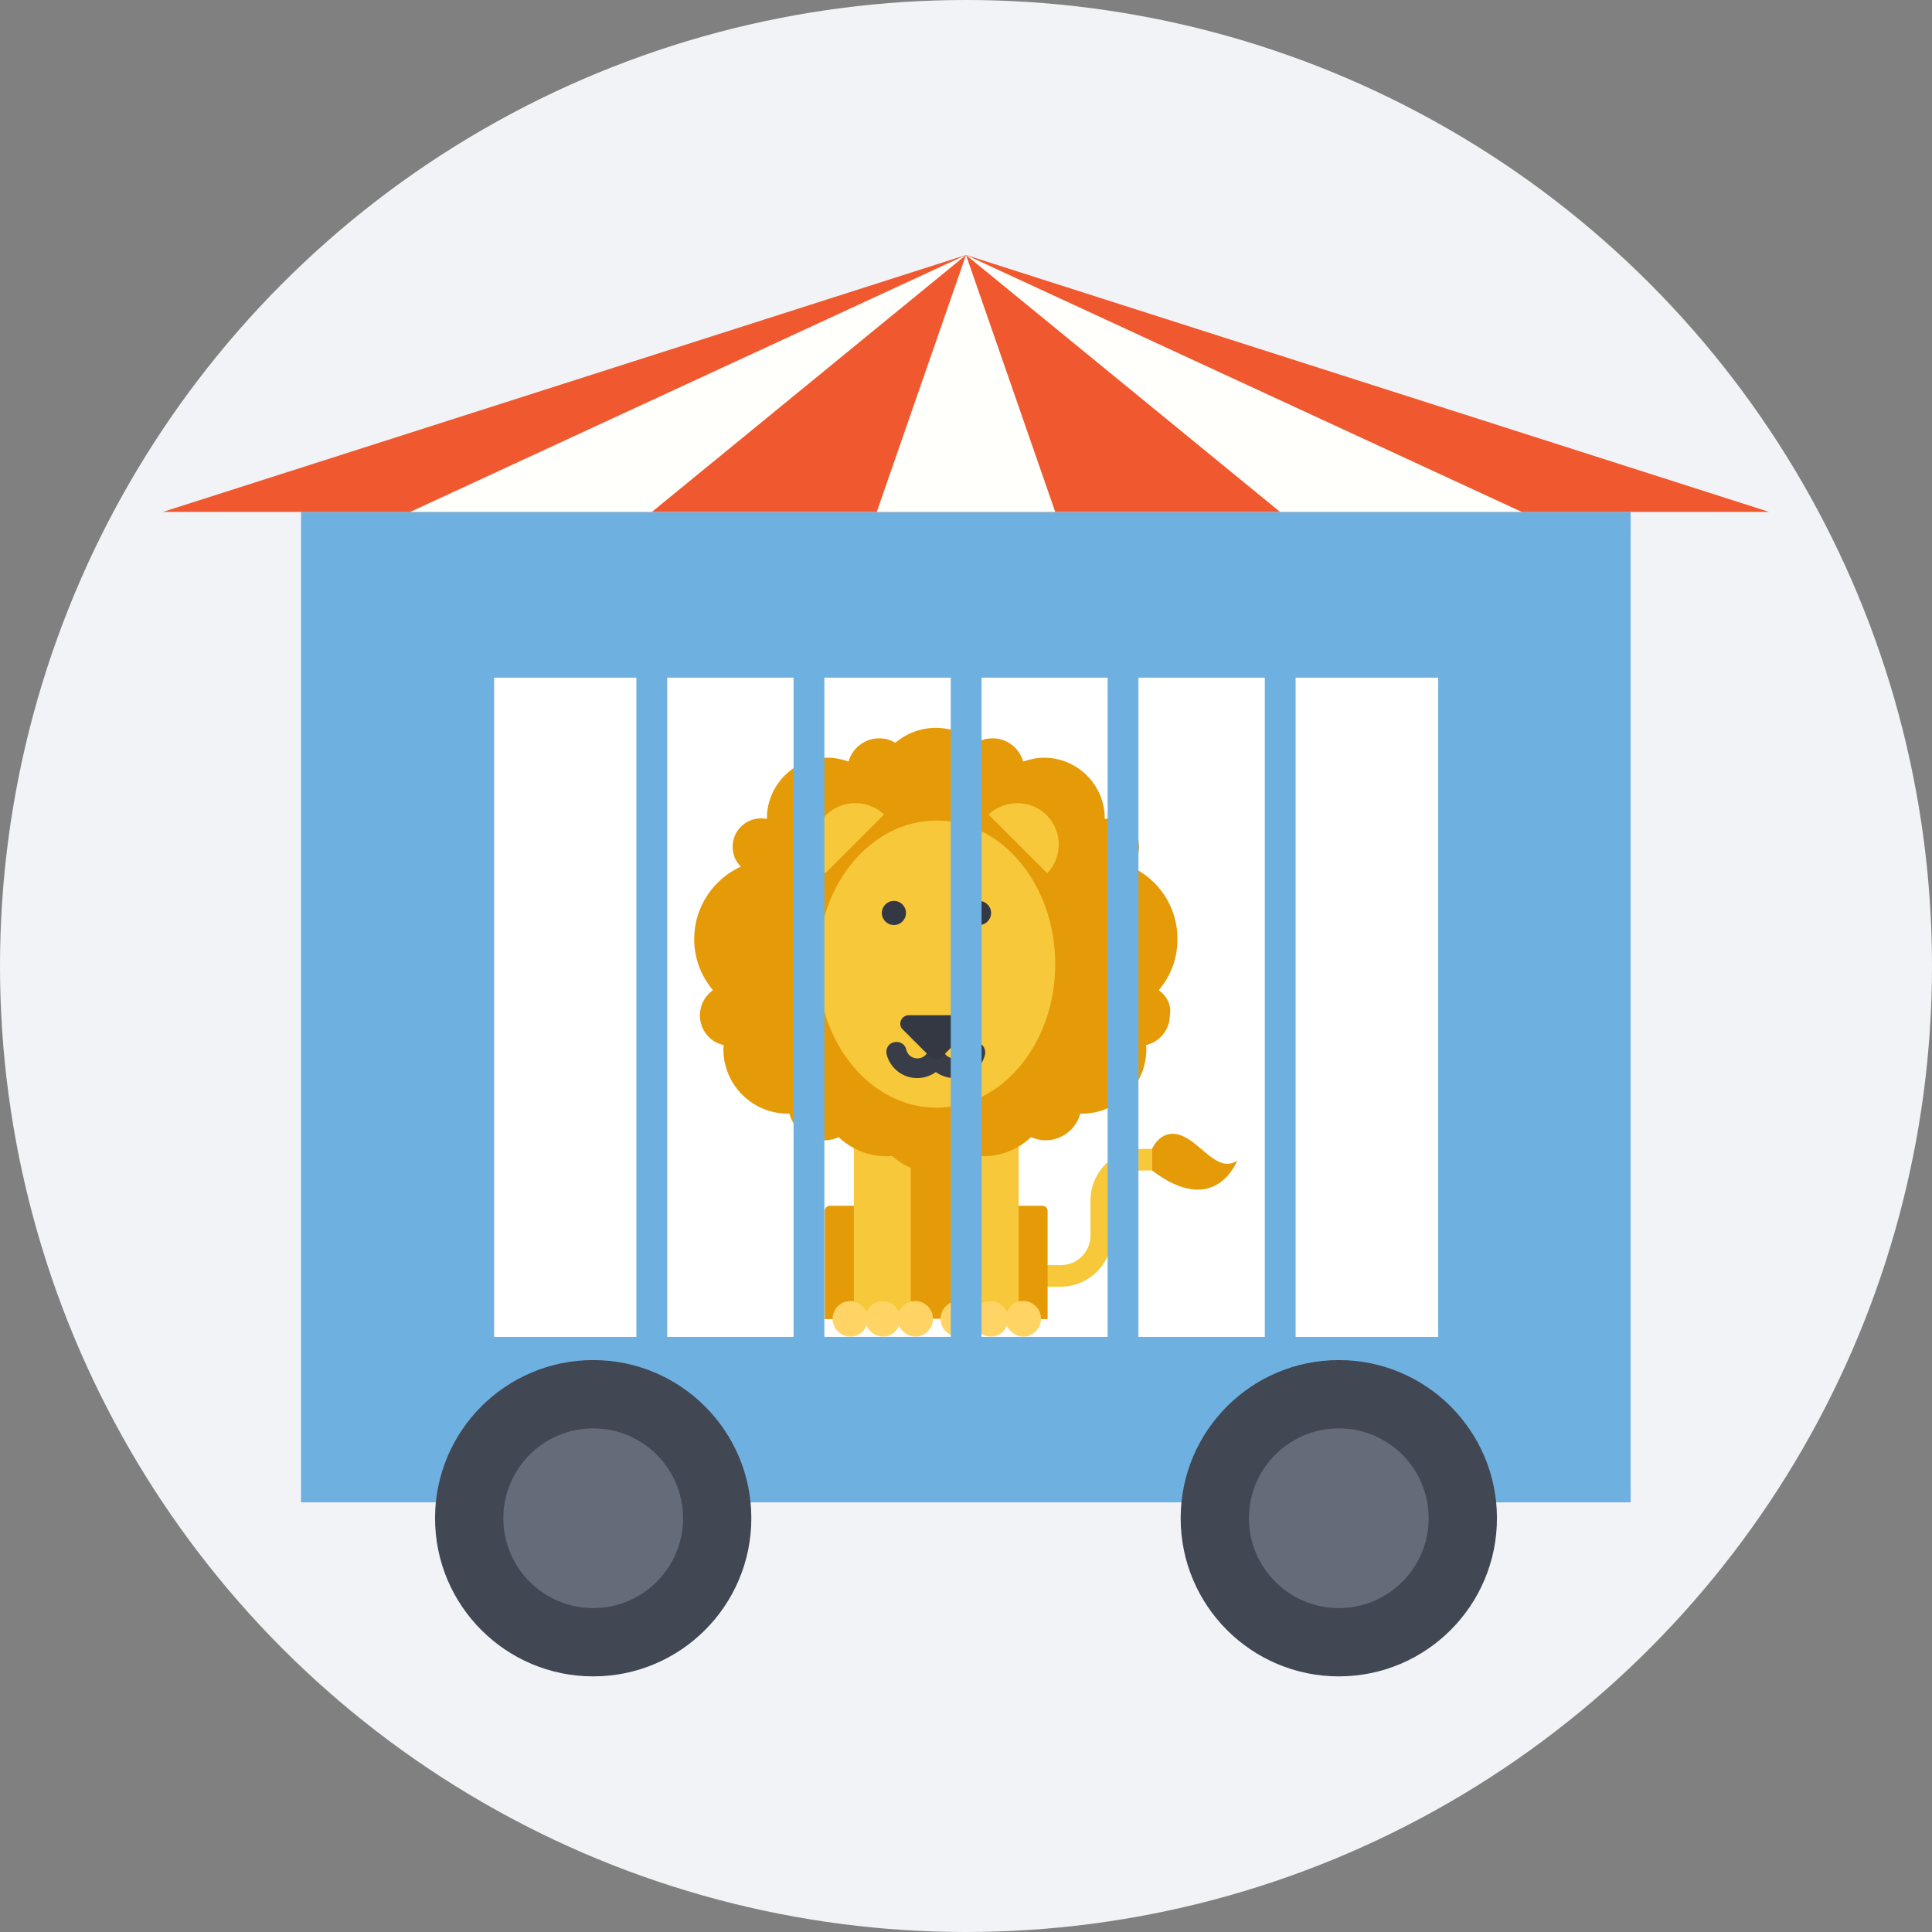
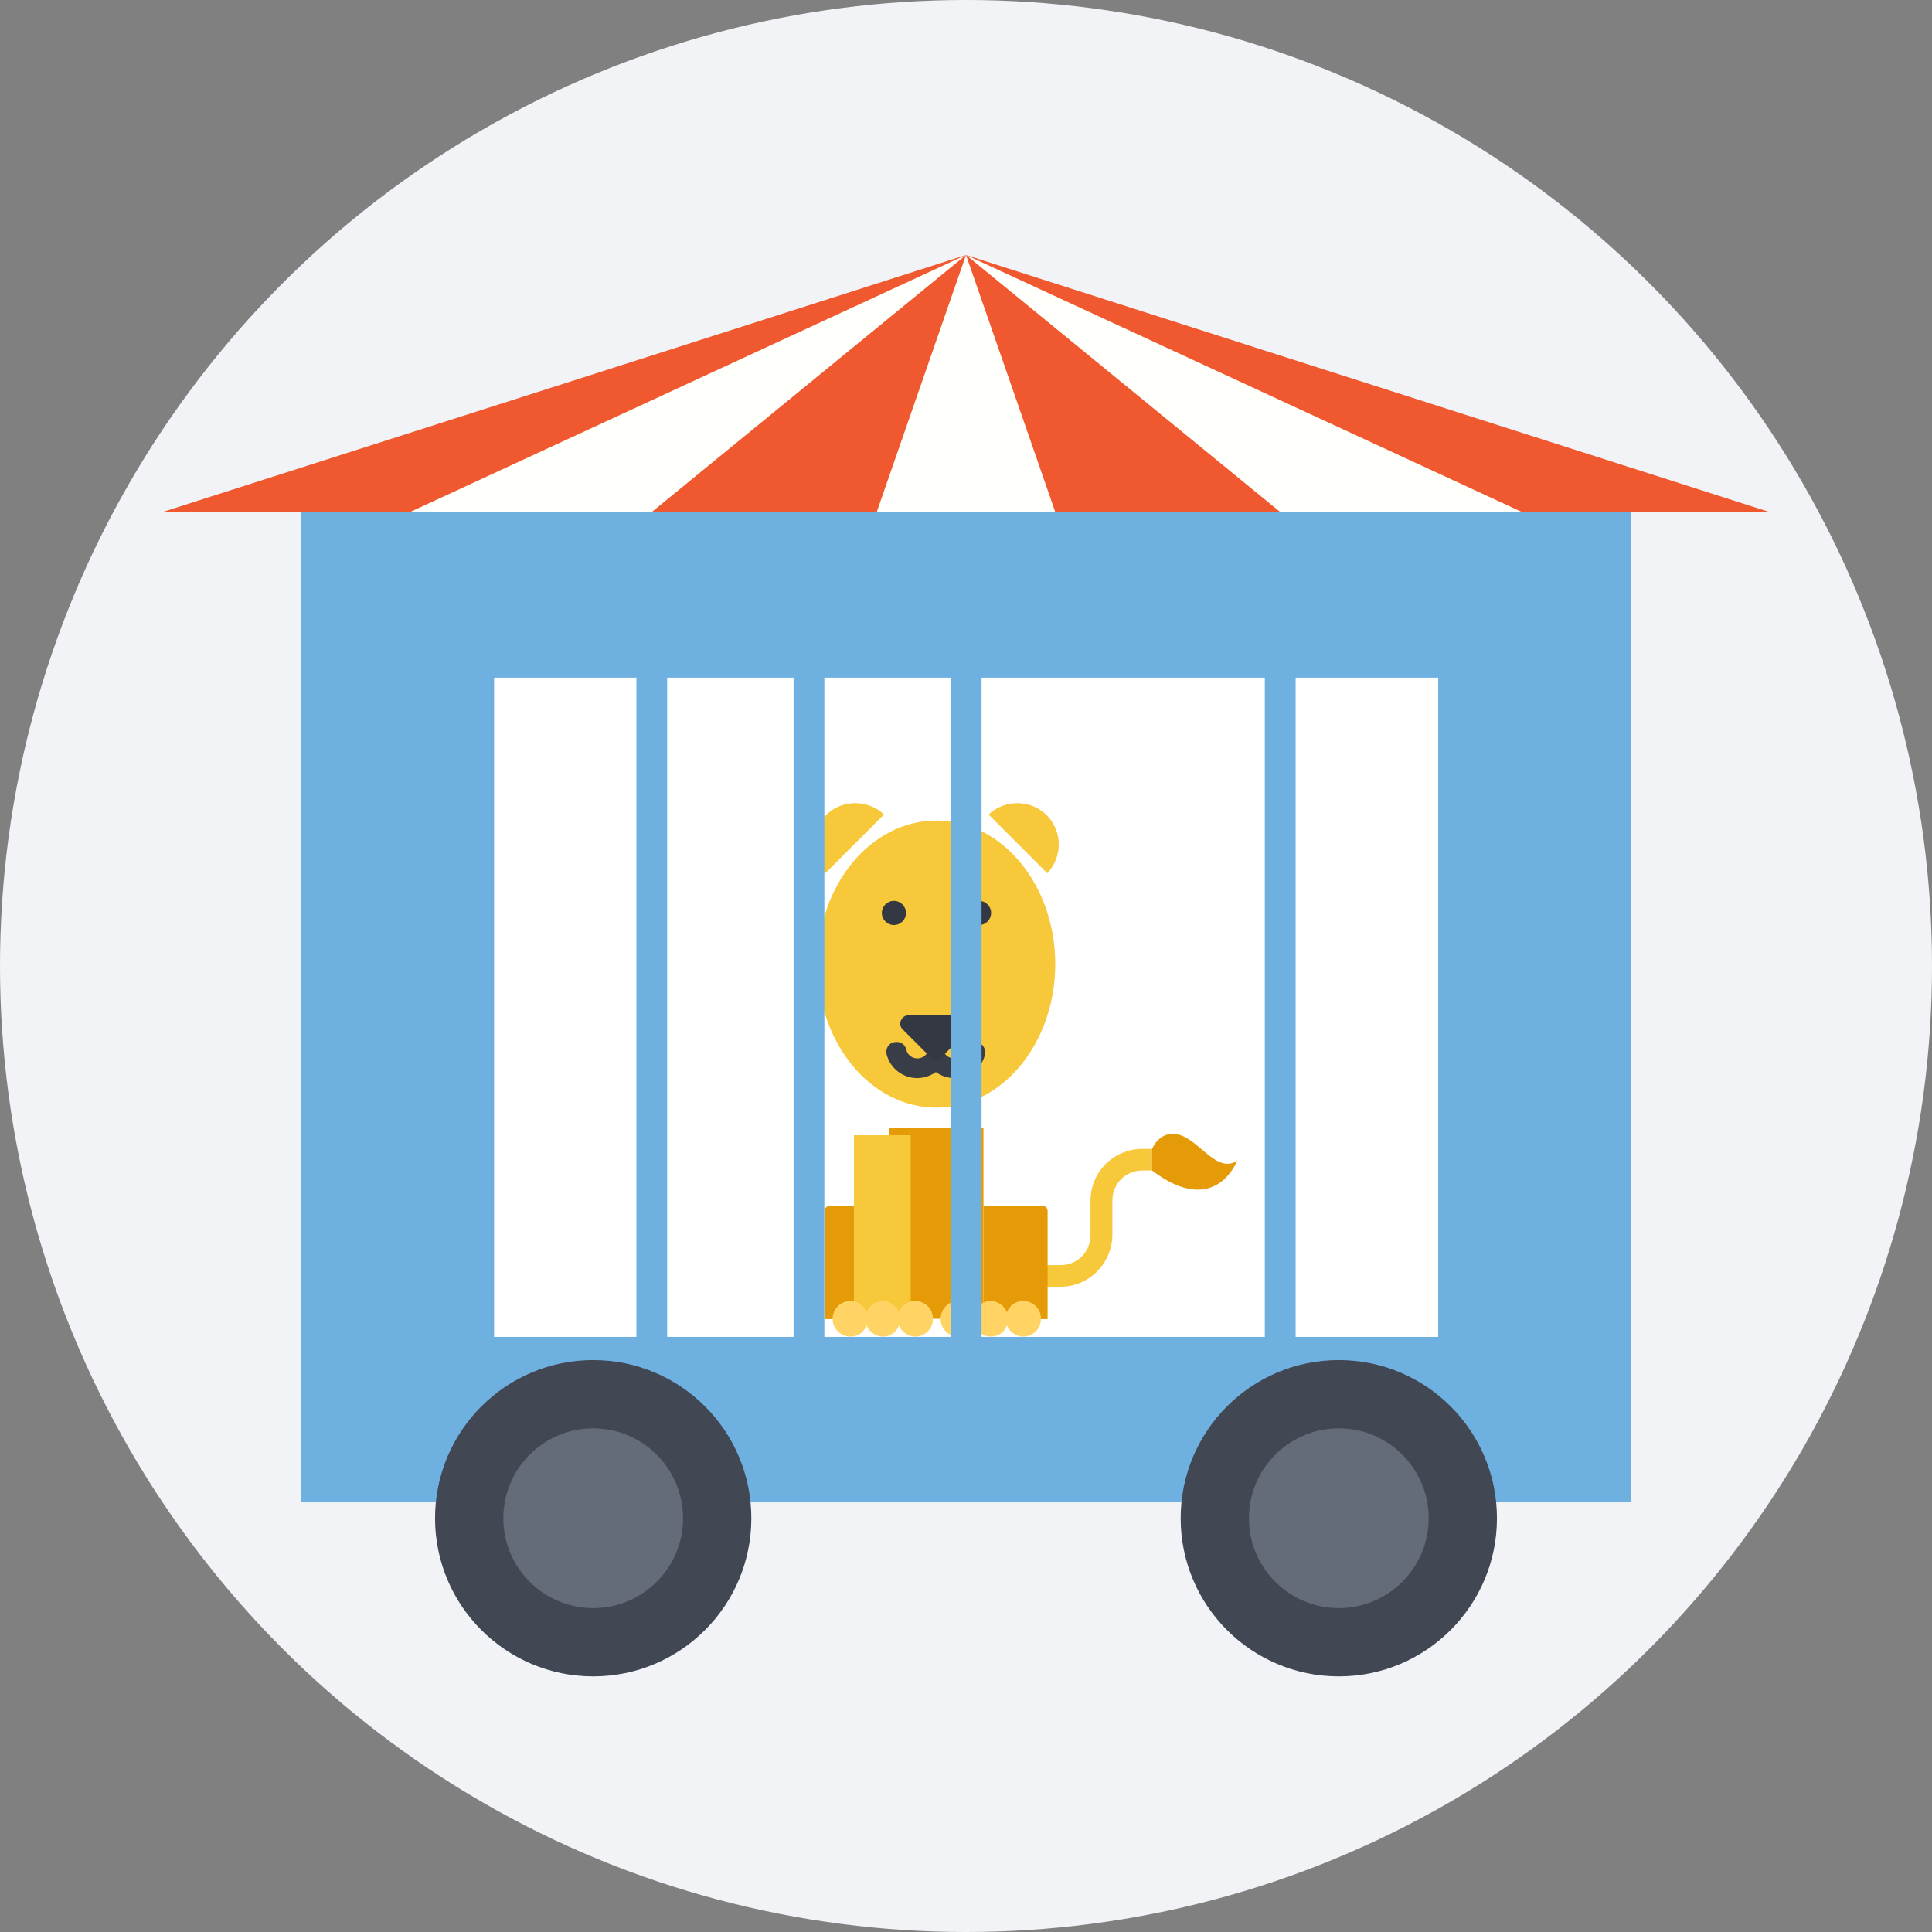
<svg xmlns="http://www.w3.org/2000/svg" version="1.1" id="Layer_1" viewBox="0 0 393.309 393.309" xml:space="preserve">
  <rect x="0" y="0" width="393.309" height="393.309" fill="#808080" stroke="none" />
  <circle style="fill:#F1F3F7;" cx="196.655" cy="196.655" r="196.655" />
  <rect x="61.285" y="104.21" style="fill:#6EB1E1;" width="270.675" height="201.632" />
  <rect x="100.59" y="137.956" style="fill:#FFFFFF;" width="192.194" height="134.206" />
  <path style="fill:#F7C83A;" d="M215.919,261.947h-9.18v-4.396h9.18c3.426,0,6.077-2.715,6.077-6.077v-7.046  c0-5.818,4.719-10.537,10.537-10.537h2.004v4.396h-2.004c-3.426,0-6.077,2.715-6.077,6.077v7.046  C226.392,257.228,221.673,261.947,215.919,261.947z" />
  <g>
    <rect x="180.945" y="229.624" style="fill:#E59B08;" width="19.265" height="38.853" />
    <path style="fill:#E59B08;" d="M213.269,268.541H200.21v-23.079h11.96c0.646,0,1.099,0.453,1.099,1.099V268.541z" />
    <path style="fill:#E59B08;" d="M167.887,268.541h13.059v-23.079h-11.96c-0.646,0-1.099,0.453-1.099,1.099V268.541z" />
  </g>
  <g>
    <rect x="173.834" y="231.111" style="fill:#F7C83A;" width="11.572" height="37.883" />
-     <rect x="195.814" y="231.111" style="fill:#F7C83A;" width="11.572" height="37.883" />
  </g>
-   <path style="fill:#E59B08;" d="M235.895,201.568c2.392-2.78,3.814-6.4,3.814-10.408c0-6.594-3.879-12.218-9.503-14.739  c1.034-1.034,1.681-2.457,1.681-4.008c0-3.168-2.521-5.818-5.818-5.818c-0.388,0-0.776,0.065-1.164,0.129c0-0.065,0-0.065,0-0.129  c0-6.788-5.56-12.347-12.347-12.347c-1.487,0-2.909,0.323-4.267,0.776c-0.776-2.715-3.232-4.719-6.206-4.719  c-1.228,0-2.392,0.323-3.297,0.905c-2.263-1.875-5.107-3.038-8.275-3.038s-6.012,1.164-8.275,3.038  c-1.034-0.646-2.069-0.905-3.297-0.905c-2.909,0-5.43,2.004-6.206,4.719c-1.293-0.453-2.78-0.776-4.267-0.776  c-6.788,0-12.347,5.56-12.347,12.347c0,0.065,0,0.065,0,0.129c-0.388-0.065-0.776-0.129-1.164-0.129  c-3.168,0-5.818,2.521-5.818,5.818c0,1.552,0.646,3.038,1.681,4.008c-5.56,2.521-9.503,8.21-9.503,14.739  c0,3.943,1.422,7.564,3.814,10.408c-1.616,1.164-2.651,3.038-2.651,5.107c0,3.038,2.069,5.495,4.848,6.077  c0,0.323-0.065,0.517-0.065,0.84c0,7.24,5.883,13.123,13.123,13.123c0.065,0,0.129,0,0.323,0c0.84,3.168,3.685,5.43,7.111,5.43  c1.099,0,2.069-0.259,2.909-0.646c2.521,2.392,5.883,3.879,9.632,3.879c0.388,0,0.84,0,1.228-0.065  c2.327,2.069,5.301,3.426,8.727,3.426s6.4-1.293,8.727-3.426c0.388,0,0.84,0.065,1.228,0.065c3.685,0,7.111-1.487,9.632-3.879  c0.905,0.388,1.939,0.646,2.909,0.646c3.426,0,6.271-2.327,7.111-5.43c0.065,0,0.129,0,0.323,0c7.24,0,13.123-5.883,13.123-13.123  c0-0.323,0-0.517-0.065-0.84c2.78-0.646,4.848-3.103,4.848-6.077C238.545,204.606,237.511,202.731,235.895,201.568z" />
  <ellipse style="fill:#F7C83A;" cx="190.642" cy="196.267" rx="24.178" ry="29.22" />
  <path style="fill:#393D47;" d="M194.327,219.475c-1.422,0-2.715-0.453-3.814-1.228c-1.099,0.776-2.392,1.228-3.814,1.228  c-2.909,0-5.495-2.004-6.206-4.848c-0.259-1.099,0.388-2.263,1.552-2.457c1.099-0.259,2.263,0.388,2.457,1.552  c0.259,1.034,1.164,1.745,2.263,1.745c0.84,0,1.616-0.453,2.004-1.164c0.388-0.646,1.099-1.099,1.745-1.099l0,0  c0.776,0,1.422,0.388,1.745,1.099c0.323,0.711,1.164,1.164,2.004,1.164c1.099,0,1.939-0.711,2.263-1.745  c0.259-1.099,1.422-1.745,2.457-1.552c1.099,0.259,1.745,1.422,1.552,2.457C199.887,217.471,197.366,219.475,194.327,219.475z" />
  <g>
    <circle style="fill:#333842;" cx="181.98" cy="185.859" r="2.457" />
    <circle style="fill:#333842;" cx="199.305" cy="185.859" r="2.457" />
    <path style="fill:#333842;" d="M196.202,206.675h-11.184c-1.552,0-2.327,1.875-1.228,2.909l5.56,5.56   c0.711,0.711,1.745,0.711,2.392,0l5.56-5.56C198.4,208.549,197.754,206.675,196.202,206.675z" />
  </g>
  <g>
    <path style="fill:#F7C83A;" d="M179.976,165.818c-3.297-3.103-8.598-3.103-11.83,0.129c-3.232,3.232-3.297,8.469-0.129,11.83   L179.976,165.818z" />
    <path style="fill:#F7C83A;" d="M201.244,165.818c3.297-3.103,8.598-3.103,11.83,0.129c3.232,3.232,3.297,8.469,0.129,11.83   L201.244,165.818z" />
  </g>
  <g>
    <path style="fill:#FFD364;" d="M186.311,264.857c-1.551,0-2.78,0.905-3.297,2.263c-0.517-1.293-1.875-2.263-3.297-2.263   c-1.552,0-2.78,0.905-3.297,2.263c-0.517-1.293-1.875-2.263-3.297-2.263c-2.004,0-3.62,1.616-3.62,3.62   c0,2.004,1.616,3.62,3.62,3.62c1.551,0,2.78-0.905,3.297-2.263c0.517,1.293,1.875,2.263,3.297,2.263   c1.551,0,2.78-0.905,3.297-2.263c0.517,1.293,1.875,2.263,3.297,2.263c2.004,0,3.62-1.616,3.62-3.62   C189.931,266.473,188.315,264.857,186.311,264.857z" />
    <path style="fill:#FFD364;" d="M208.291,264.857c-1.552,0-2.78,0.905-3.297,2.263c-0.517-1.293-1.875-2.263-3.297-2.263   c-1.552,0-2.78,0.905-3.297,2.263c-0.517-1.293-1.875-2.263-3.297-2.263c-2.004,0-3.62,1.616-3.62,3.62   c0,2.004,1.616,3.62,3.62,3.62c1.552,0,2.78-0.905,3.297-2.263c0.517,1.293,1.875,2.263,3.297,2.263   c1.551,0,2.78-0.905,3.297-2.263c0.517,1.293,1.875,2.263,3.297,2.263c2.004,0,3.62-1.616,3.62-3.62   C211.976,266.537,210.36,264.857,208.291,264.857z" />
  </g>
  <path style="fill:#E59B08;" d="M234.537,233.891c0,0,1.681-4.202,5.818-2.78c4.137,1.422,7.434,7.822,11.507,5.172  c0,0-4.396,11.83-17.325,2.004V233.891z" />
  <polygon style="fill:#F0582F;" points="196.655,51.911 33.164,104.21 360.145,104.21 " />
  <polyline style="fill:#FFFFFC;" points="309.786,104.21 196.655,51.911 83.523,104.21 " />
  <polyline style="fill:#F0582F;" points="260.59,104.21 196.655,51.911 132.719,104.21 " />
  <polyline style="fill:#FFFFFC;" points="214.82,104.21 196.655,51.911 178.489,104.21 " />
  <g>
    <rect x="129.552" y="133.236" style="fill:#6EB1E1;" width="6.271" height="143.644" />
    <rect x="161.552" y="133.236" style="fill:#6EB1E1;" width="6.271" height="143.644" />
    <rect x="193.552" y="133.236" style="fill:#6EB1E1;" width="6.271" height="143.644" />
-     <rect x="225.487" y="133.236" style="fill:#6EB1E1;" width="6.271" height="143.644" />
    <rect x="257.487" y="133.236" style="fill:#6EB1E1;" width="6.271" height="143.644" />
  </g>
  <circle style="fill:#414753;" cx="120.76" cy="309.075" r="32.194" />
  <circle style="fill:#646B79;" cx="120.76" cy="309.075" r="18.295" />
  <circle style="fill:#414753;" cx="272.549" cy="309.075" r="32.194" />
  <circle style="fill:#646B79;" cx="272.549" cy="309.075" r="18.295" />
</svg>